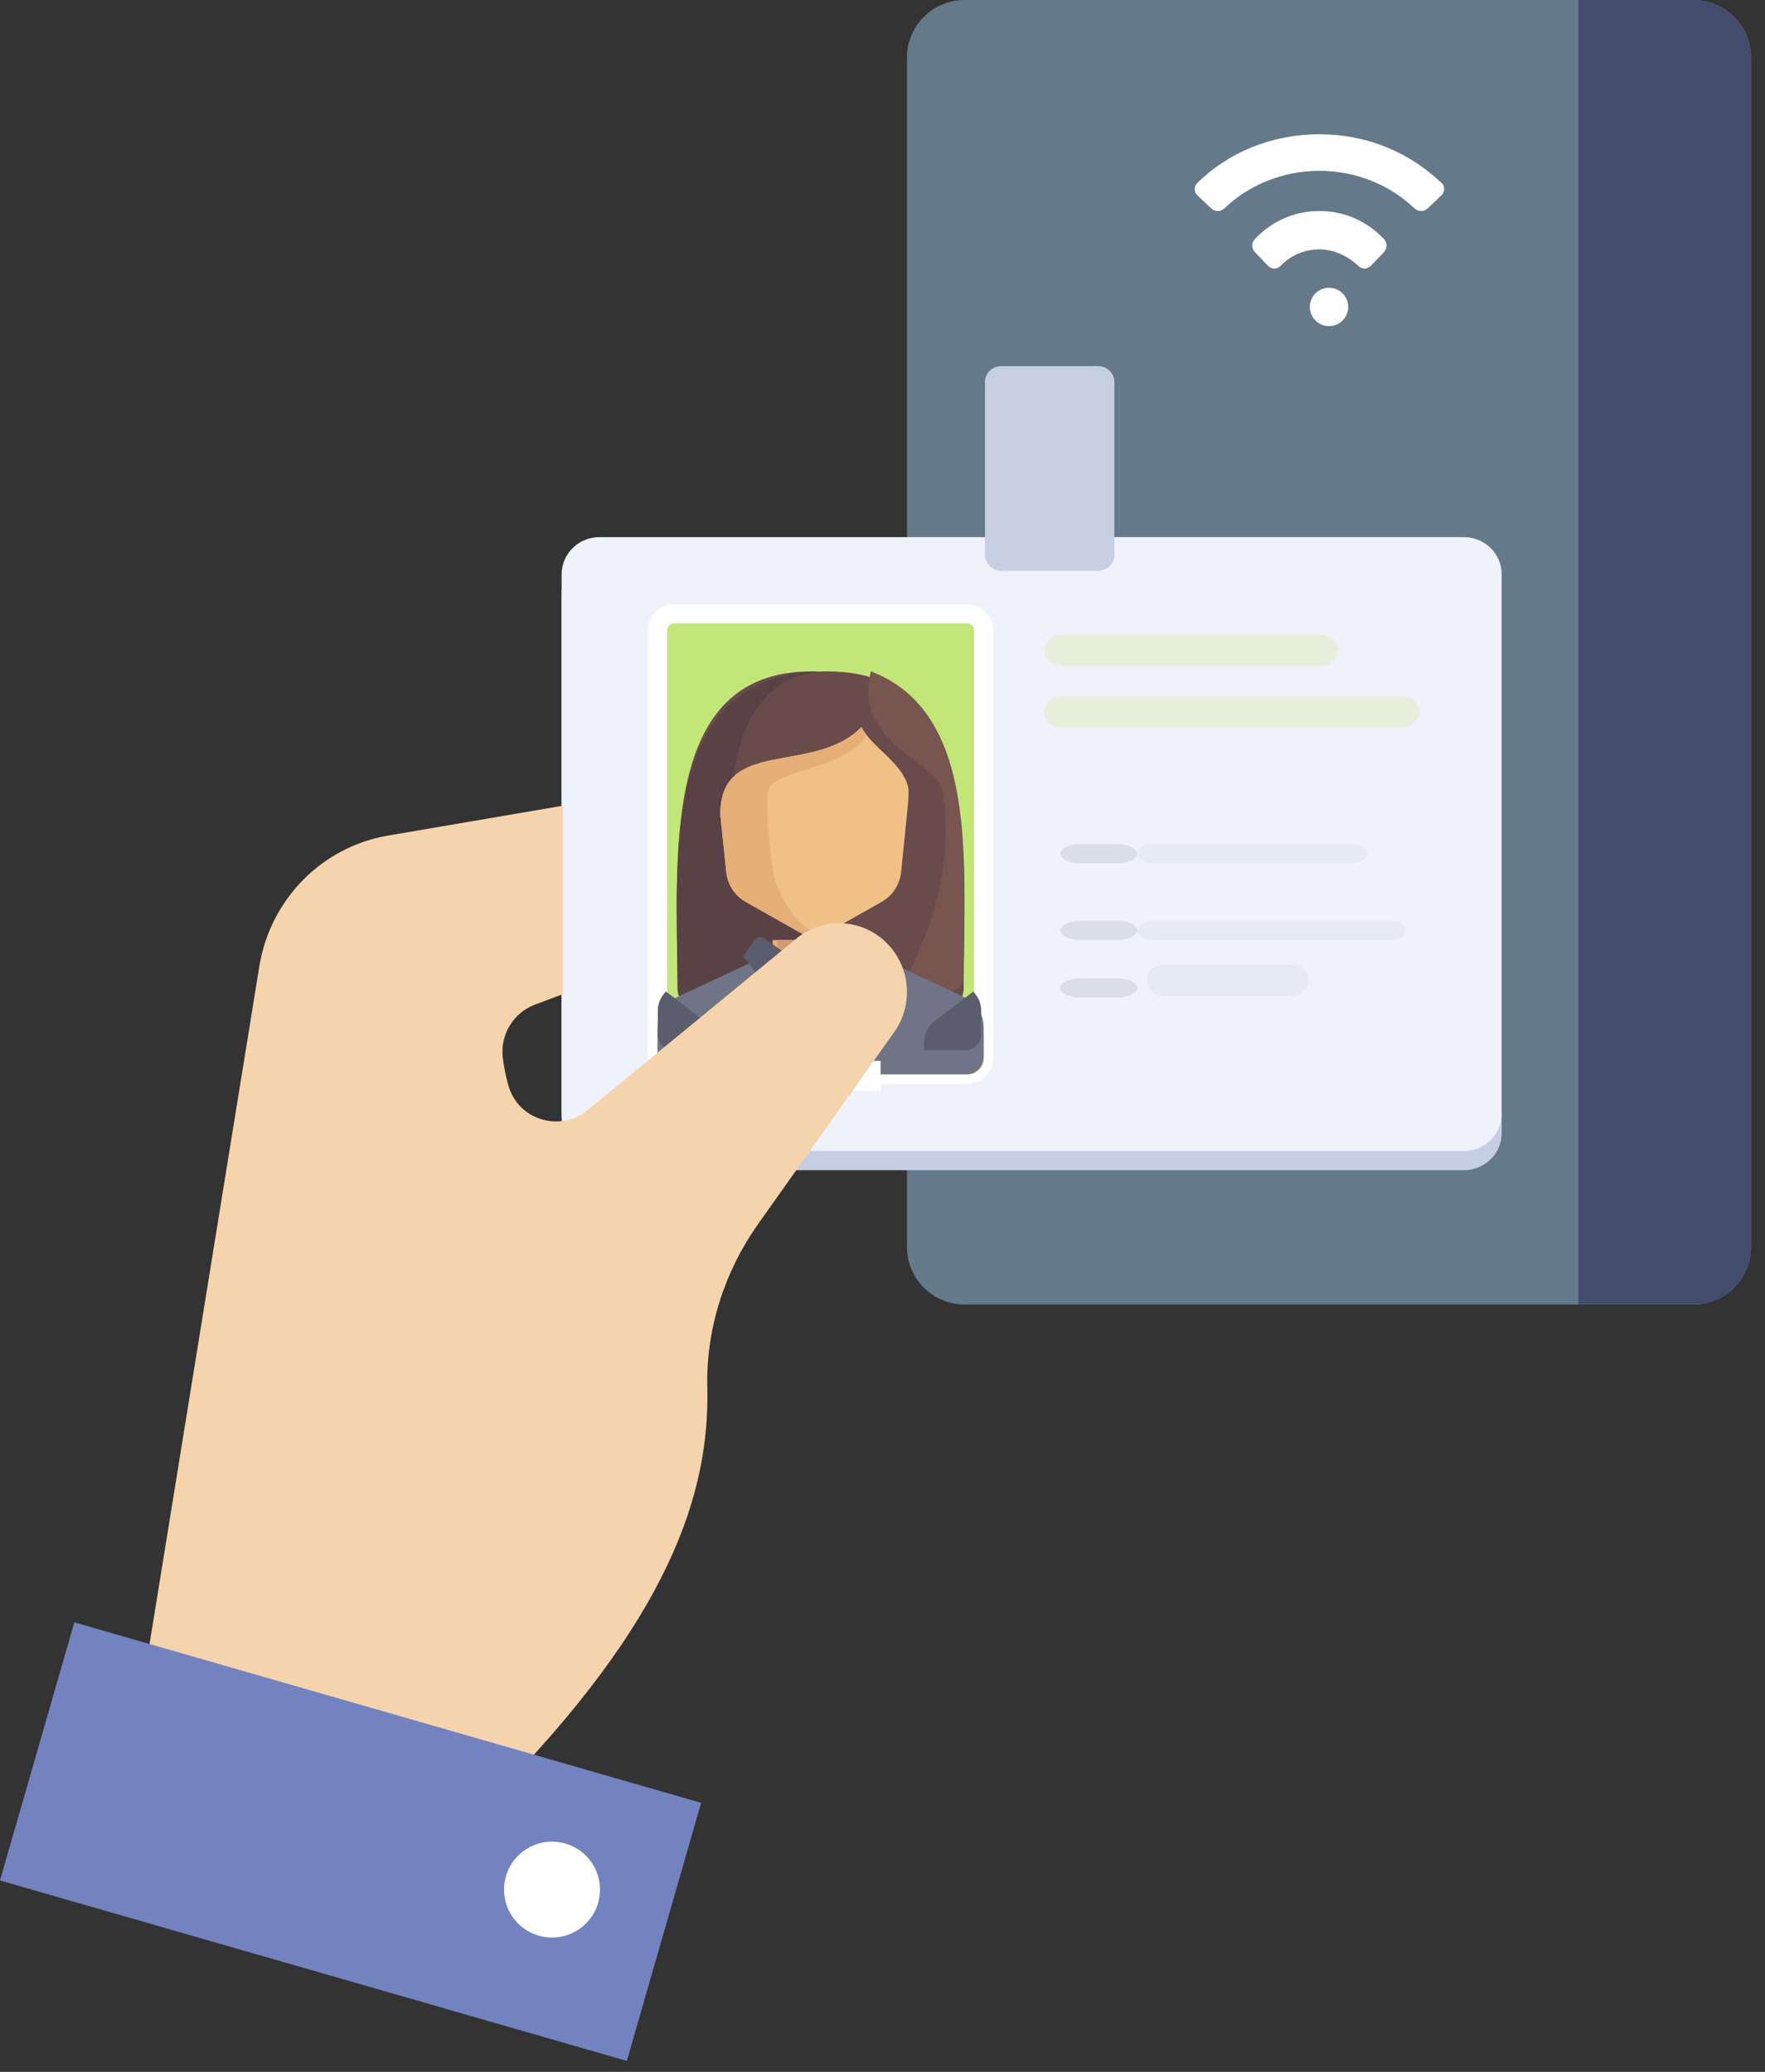
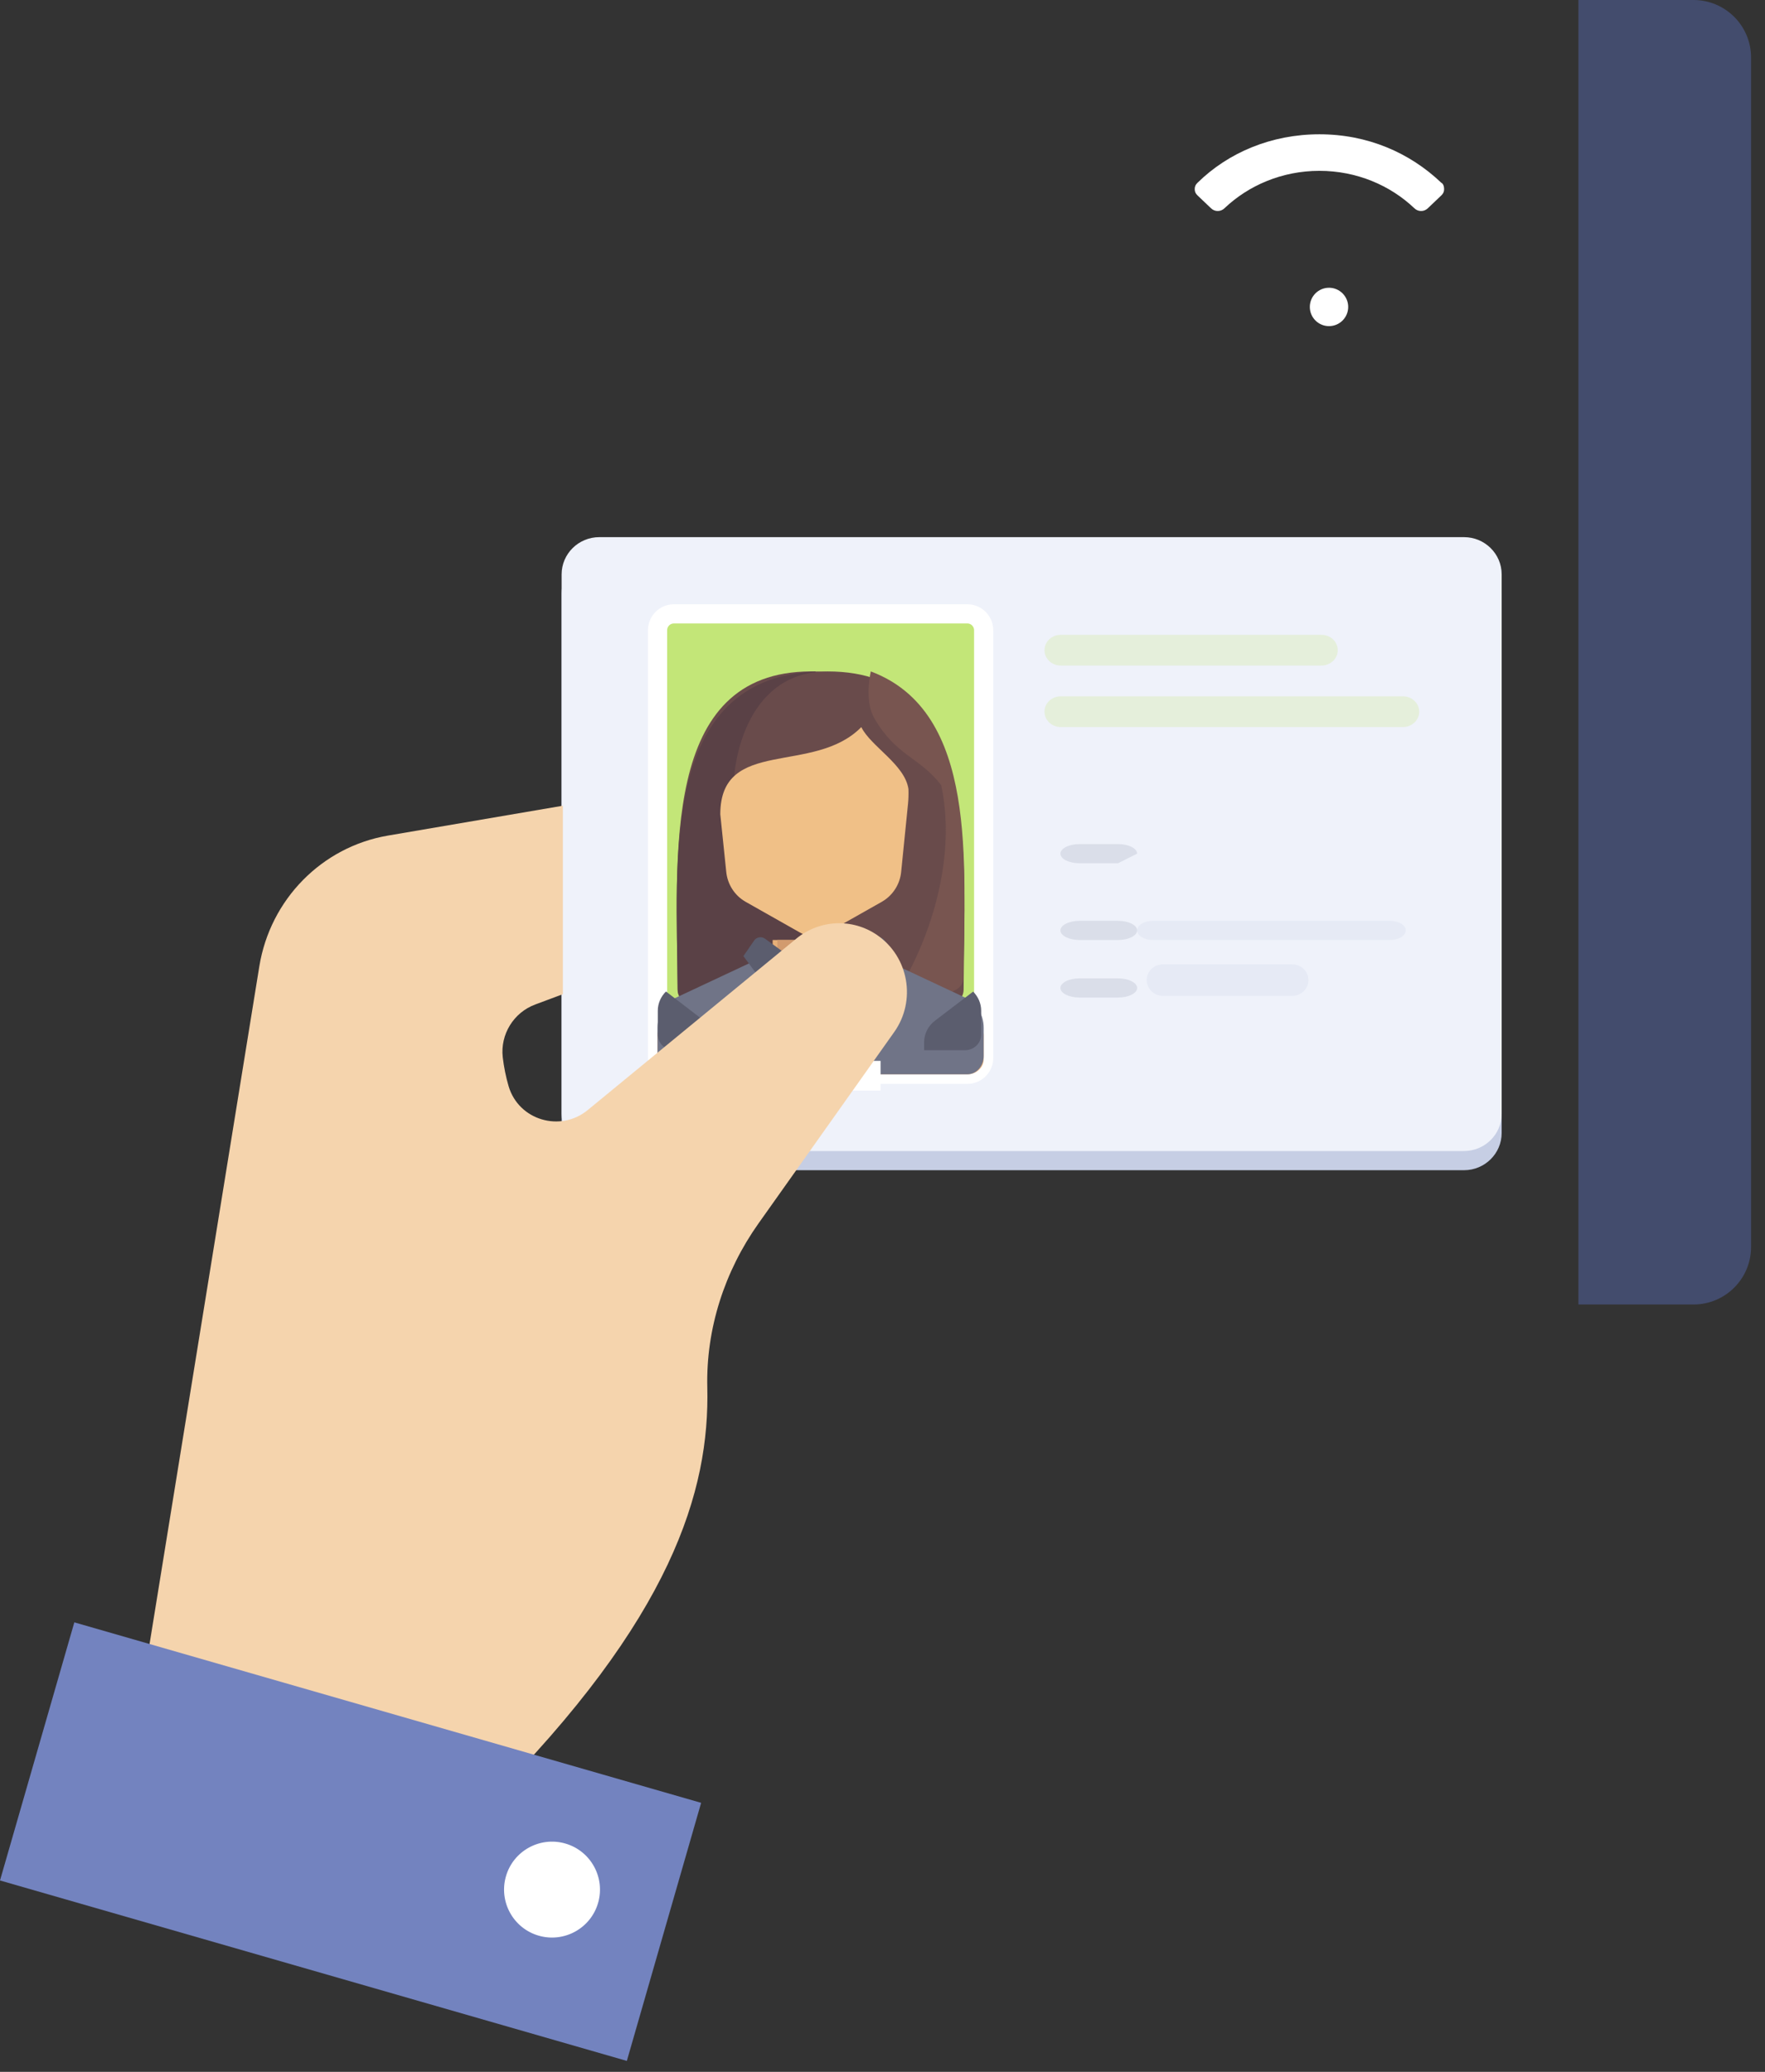
<svg xmlns="http://www.w3.org/2000/svg" width="100%" height="100%" viewBox="0 0 92 108" version="1.1" xml:space="preserve" style="fill-rule:evenodd;clip-rule:evenodd;">
  <rect x="0" y="0" width="92" height="108" fill="#333333" stroke="none" />
  <g>
-     <path id="a" d="M91.274,3c0,-1.656 -1.344,-3 -3,-3l-38,0c-1.656,0 -3,1.344 -3,3l0,62c0,1.656 1.344,3 3,3l38,0c1.656,0 3,-1.344 3,-3l0,-62Z" style="fill:#64798a;" />
    <g>
      <path d="M75.124,9.524c-1.65,-1.572 -3.85,-2.524 -6.35,-2.524c-2.5,0 -4.75,0.952 -6.35,2.524c-0.1,0.095 -0.15,0.19 -0.15,0.333c0,0.143 0.05,0.238 0.15,0.333l0.7,0.667c0.2,0.19 0.5,0.19 0.7,0c1.25,-1.19 3,-1.952 4.95,-1.952c1.95,0 3.7,0.762 4.95,1.952c0.2,0.19 0.5,0.19 0.7,0l0.7,-0.667c0.1,-0.095 0.15,-0.19 0.15,-0.333c0,-0.143 -0.05,-0.286 -0.15,-0.333Z" style="fill:#fff;fill-rule:nonzero;" />
-       <path d="M68.774,11c-1.342,0 -2.493,0.55 -3.356,1.45c-0.192,0.2 -0.192,0.5 0,0.7l0.671,0.7c0.192,0.2 0.48,0.2 0.671,0c0.526,-0.548 1.255,-0.855 2.014,-0.85c0.767,0 1.486,0.35 2.014,0.85c0.191,0.2 0.48,0.2 0.67,0l0.672,-0.7c0.192,-0.2 0.192,-0.5 0,-0.7c-0.863,-0.9 -2.014,-1.45 -3.356,-1.45Z" style="fill:#fff;fill-rule:nonzero;" />
      <circle cx="69.274" cy="16" r="1" style="fill:#fff;" />
    </g>
    <path d="M88.274,0c1.656,0 3,1.344 3,3l0,62c0,1.656 -1.344,3 -3,3l-6,0l0,-68l6,0Z" style="fill:#434c6d;" />
  </g>
  <g>
    <path d="M76.309,29l-45.07,0c-1.085,0 -1.965,0.87 -1.965,1.942l0,28.116c0,1.073 0.88,1.942 1.965,1.942l45.07,0c1.086,0 1.965,-0.87 1.965,-1.942l0,-28.116c0,-1.073 -0.88,-1.942 -1.965,-1.942Z" style="fill:#c6cee4;fill-rule:nonzero;" />
    <path d="M76.309,28l-45.07,0c-1.085,0 -1.965,0.87 -1.965,1.942l0,28.116c0,1.073 0.88,1.942 1.965,1.942l45.07,0c1.086,0 1.965,-0.87 1.965,-1.942l0,-28.116c0,-1.073 -0.88,-1.942 -1.965,-1.942Z" style="fill:#eff2fa;fill-rule:nonzero;" />
    <path d="M50.424,56l-15.3,0c-0.468,-0.002 -0.852,-0.389 -0.85,-0.857l0,-22.286c0,-0.473 0.38,-0.857 0.85,-0.857l15.3,0c0.47,0 0.85,0.384 0.85,0.857l0,22.286c0,0.473 -0.38,0.857 -0.85,0.857Z" style="fill:#c3e678;fill-rule:nonzero;stroke:#fff;stroke-width:1px;" />
    <path d="M42.274,35c-7.862,0 -6.99,9.624 -6.955,16.598c0.002,0.264 0.139,0.501 0.363,0.637c0.871,0.529 3.264,1.765 6.592,1.765c3.328,0 5.72,-1.236 6.592,-1.765c0.224,-0.134 0.362,-0.376 0.363,-0.637c0.035,-6.974 0.907,-16.598 -6.955,-16.598Z" style="fill:#694b4b;fill-rule:nonzero;" />
    <path d="M42.499,35c-8.137,0.413 -7.214,9.77 -7.175,16.596c0.007,0.27 0.162,0.515 0.403,0.637c0.97,0.53 3.632,1.767 7.336,1.767l2.211,-14.015" style="fill:#5a4146;fill-rule:nonzero;" />
    <path d="M43.144,35c-4.554,0 -4.87,5.437 -4.87,5.437c2.625,-0.437 4.237,0.657 6.894,-0.437l-2.024,14c3.39,0 5.827,-1.236 6.714,-1.765c0.227,-0.132 0.368,-0.374 0.37,-0.637c0.036,-6.974 0.924,-16.598 -7.084,-16.598Z" style="fill:#694b4b;fill-rule:nonzero;" />
    <path d="M50.222,50.976c0.036,-5.963 0.787,-13.868 -4.831,-15.976c-0.098,0.436 -0.276,1.654 0.186,2.445c1.16,1.99 2.322,1.99 3.483,3.482c1.161,5.473 -2.219,11.283 -3.341,12.073c1.989,-0.405 3.414,-1.047 4.079,-1.39c0.262,-0.135 0.422,-0.372 0.424,-0.634Z" style="fill:#785550;fill-rule:nonzero;" />
    <path d="M50.351,52.712l-4.462,-1.73c-0.372,-0.144 -0.615,-0.482 -0.615,-0.858l0,-1.124l-5,0l0,1.124c0,0.376 -0.243,0.714 -0.615,0.859l-4.462,1.729c-0.559,0.217 -0.923,0.725 -0.923,1.288l0,1.21c0,0.436 0.38,0.79 0.85,0.79l15.3,0c0.47,0 0.85,-0.354 0.85,-0.79l0,-1.21c0,-0.563 -0.364,-1.071 -0.923,-1.288Z" style="fill:#e6af78;fill-rule:nonzero;" />
    <path d="M50.351,52.023l-4.314,-2.023l-3.263,1.585l-3.263,-1.585l-4.314,2.023c-0.559,0.262 -0.923,0.876 -0.923,1.558l0,1.462c0,0.529 0.38,0.957 0.85,0.957l15.3,0c0.47,0 0.85,-0.428 0.85,-0.957l0,-1.462c0,-0.682 -0.364,-1.296 -0.923,-1.558Z" style="fill:#707487;fill-rule:nonzero;" />
    <path d="M45.274,49l-4.753,0l0,0.89c0,0.297 -0.23,0.565 -0.585,0.68l-0.662,0.213c5.069,1 6,-1.783 6,-1.783Z" style="fill:#d29b6e;fill-rule:nonzero;" />
    <g>
      <path d="M36.704,53.213l-1.99,-1.529c-0.267,0.264 -0.427,0.62 -0.427,1.003l0,1.244c0,0.45 0.378,0.814 0.843,0.814l2.132,0l0,-0.415c-0.002,-0.439 -0.209,-0.852 -0.558,-1.117Zm14.44,0.718l0,-1.244c0,-0.38 -0.158,-0.734 -0.42,-0.997l-1.997,1.523c-0.35,0.267 -0.556,0.681 -0.558,1.121l0,0.41l2.132,0c0.465,0 0.842,-0.363 0.842,-0.813l0.001,0Zm-8.354,0l-0.15,0c-0.227,0.003 -0.416,-0.18 -0.42,-0.407l0,-2.534l0.991,0l0,2.534c-0.004,0.224 -0.189,0.407 -0.414,0.407c-0.002,0 -0.005,0 -0.007,0Z" style="fill:#5b5d6e;fill-rule:nonzero;" />
      <path d="M42.715,50.988l-2.837,-2.054c-0.069,-0.05 -0.152,-0.077 -0.238,-0.077c-0.131,0 -0.254,0.063 -0.33,0.17l-0.56,0.813l1.739,2.351c0.077,0.101 0.197,0.16 0.323,0.16c0.089,0 0.176,-0.029 0.247,-0.083l1.656,-1.28Zm0,0l2.838,-2.054c0.069,-0.05 0.152,-0.077 0.238,-0.077c0.131,0 0.254,0.063 0.33,0.17l0.56,0.813l-1.74,2.351c-0.077,0.101 -0.197,0.16 -0.323,0.16c-0.089,0 -0.176,-0.029 -0.247,-0.083l-1.656,-1.28Z" style="fill:#5b5d6e;fill-rule:nonzero;" />
    </g>
    <path d="M44.895,37.903c-2.48,2.525 -7.35,0.505 -7.35,4.546l0.308,2.977c0.06,0.665 0.438,1.258 1.013,1.583l2.825,1.598c0.45,0.254 0.996,0.254 1.446,0l2.826,-1.598c0.576,-0.329 0.955,-0.922 1.012,-1.583l0.356,-3.536c0.025,-0.251 0.03,-0.504 0.022,-0.756c-0.185,-1.286 -1.961,-2.221 -2.458,-3.231Z" style="fill:#f0c087;fill-rule:nonzero;" />
-     <path d="M37.544,42.452l0.31,2.978c0.059,0.666 0.439,1.26 1.014,1.584l2.831,1.6c0.313,0.176 0.672,0.221 1.013,0.153c0,0 -1.427,-0.44 -2.277,-2.777c-0.26,-0.716 -0.621,-4.507 -0.31,-4.97c0.613,-0.916 4.04,-1.011 5.051,-2.71c-0.049,-0.061 -0.095,-0.125 -0.138,-0.19l-0.01,-0.015c-0.043,-0.065 -0.083,-0.132 -0.118,-0.202c-2.486,2.527 -7.365,0.505 -7.365,4.549l-0.001,0Z" style="fill:#e6af78;fill-rule:nonzero;" />
    <path d="M68.88,34.694l-13.587,0c-0.47,0 -0.85,-0.36 -0.85,-0.802c0,-0.442 0.38,-0.801 0.85,-0.801l13.587,0c0.469,0 0.85,0.359 0.85,0.801c0,0.443 -0.381,0.802 -0.85,0.802Zm4.246,3.206l-17.833,0c-0.47,0 -0.85,-0.36 -0.85,-0.802c0,-0.443 0.38,-0.801 0.85,-0.801l17.833,0c0.469,0 0.85,0.358 0.85,0.801c0,0.443 -0.381,0.802 -0.85,0.802Z" style="fill:#c3e678;fill-opacity:0.238;fill-rule:nonzero;" />
-     <path d="M58.274,45l-2,0c-0.552,0 -1,-0.224 -1,-0.5c0,-0.276 0.448,-0.5 1,-0.5l2,0c0.552,0 1,0.224 1,0.5c0,0.276 -0.448,0.5 -1,0.5Z" style="fill:#959cb3;fill-opacity:0.238;fill-rule:nonzero;" />
-     <path d="M70.417,45l-10.286,0c-0.473,0 -0.857,-0.224 -0.857,-0.5c0,-0.276 0.384,-0.5 0.857,-0.5l10.286,0c0.473,0 0.857,0.224 0.857,0.5c0,0.276 -0.384,0.5 -0.857,0.5Z" style="fill:#c7cfe2;fill-opacity:0.238;fill-rule:nonzero;" />
+     <path d="M58.274,45l-2,0c-0.552,0 -1,-0.224 -1,-0.5c0,-0.276 0.448,-0.5 1,-0.5l2,0c0.552,0 1,0.224 1,0.5Z" style="fill:#959cb3;fill-opacity:0.238;fill-rule:nonzero;" />
    <path d="M58.274,49l-2,0c-0.552,0 -1,-0.224 -1,-0.5c0,-0.276 0.448,-0.5 1,-0.5l2,0c0.552,0 1,0.224 1,0.5c0,0.276 -0.448,0.5 -1,0.5Z" style="fill:#959cb3;fill-opacity:0.238;fill-rule:nonzero;" />
    <path d="M72.45,49l-12.352,0c-0.455,0 -0.824,-0.224 -0.824,-0.5c0,-0.276 0.369,-0.5 0.824,-0.5l12.352,0c0.455,0 0.824,0.224 0.824,0.5c0,0.276 -0.369,0.5 -0.824,0.5Z" style="fill:#c7cfe2;fill-opacity:0.238;fill-rule:nonzero;" />
    <path d="M58.274,52l-2,0c-0.552,0 -1,-0.224 -1,-0.5c0,-0.276 0.448,-0.5 1,-0.5l2,0c0.552,0 1,0.224 1,0.5c0,0.276 -0.448,0.5 -1,0.5Z" style="fill:#959cb3;fill-opacity:0.238;fill-rule:nonzero;" />
    <g>
      <path d="M67.358,51.91l-6.744,0c-0.456,0.006 -0.836,-0.364 -0.843,-0.82c0,-0.454 0.377,-0.821 0.843,-0.821l6.744,0c0.466,0 0.844,0.367 0.844,0.82c0,0.454 -0.378,0.821 -0.844,0.821Z" style="fill:#c7cfe2;fill-opacity:0.238;fill-rule:nonzero;" />
-       <path d="M57.241,29.754l-5.057,0c-0.456,0.006 -0.836,-0.364 -0.843,-0.82l0,-9.027c0,-0.453 0.377,-0.82 0.843,-0.82l5.058,0c0.466,0 0.844,0.367 0.844,0.82l0,9.027c0,0.453 -0.378,0.82 -0.844,0.82l-0.001,0Z" style="fill:#c7cfe2;fill-rule:nonzero;" />
    </g>
    <rect x="41.094" y="55.301" width="4.807" height="1.55" style="fill:#fff;fill-rule:nonzero;" />
    <path d="M45.721,48.742c-1.29,-0.886 -3,-0.81 -4.21,0.184l-10.878,8.94c-1.422,1.168 -3.595,0.533 -4.122,-1.244c-0.144,-0.494 -0.246,-0.999 -0.305,-1.51c-0.135,-1.192 0.566,-2.331 1.69,-2.749l1.443,-0.539l0,-9.824l-9.118,1.557c-3.445,0.588 -6.14,3.33 -6.705,6.824l-6.242,38.538l18.141,5.081c9.625,-9.643 11.58,-16.303 11.453,-21.68c-0.072,-3.064 0.904,-6.057 2.669,-8.546l7.073,-9.975c1.161,-1.638 0.76,-3.925 -0.89,-5.057l0.001,0Z" style="fill:#f5d4ad;fill-rule:nonzero;" />
    <path d="M32.674,107.43l-32.674,-9.406l3.874,-13.455l32.672,9.408l-3.872,13.453Z" style="fill:#7383bf;fill-rule:nonzero;" />
    <path d="M28.082,100.902c-1.326,-0.381 -2.092,-1.768 -1.71,-3.094c0.381,-1.326 1.768,-2.092 3.094,-1.71c1.326,0.381 2.092,1.768 1.71,3.094c-0.381,1.326 -1.768,2.092 -3.094,1.71Z" style="fill:#fff;" />
  </g>
</svg>